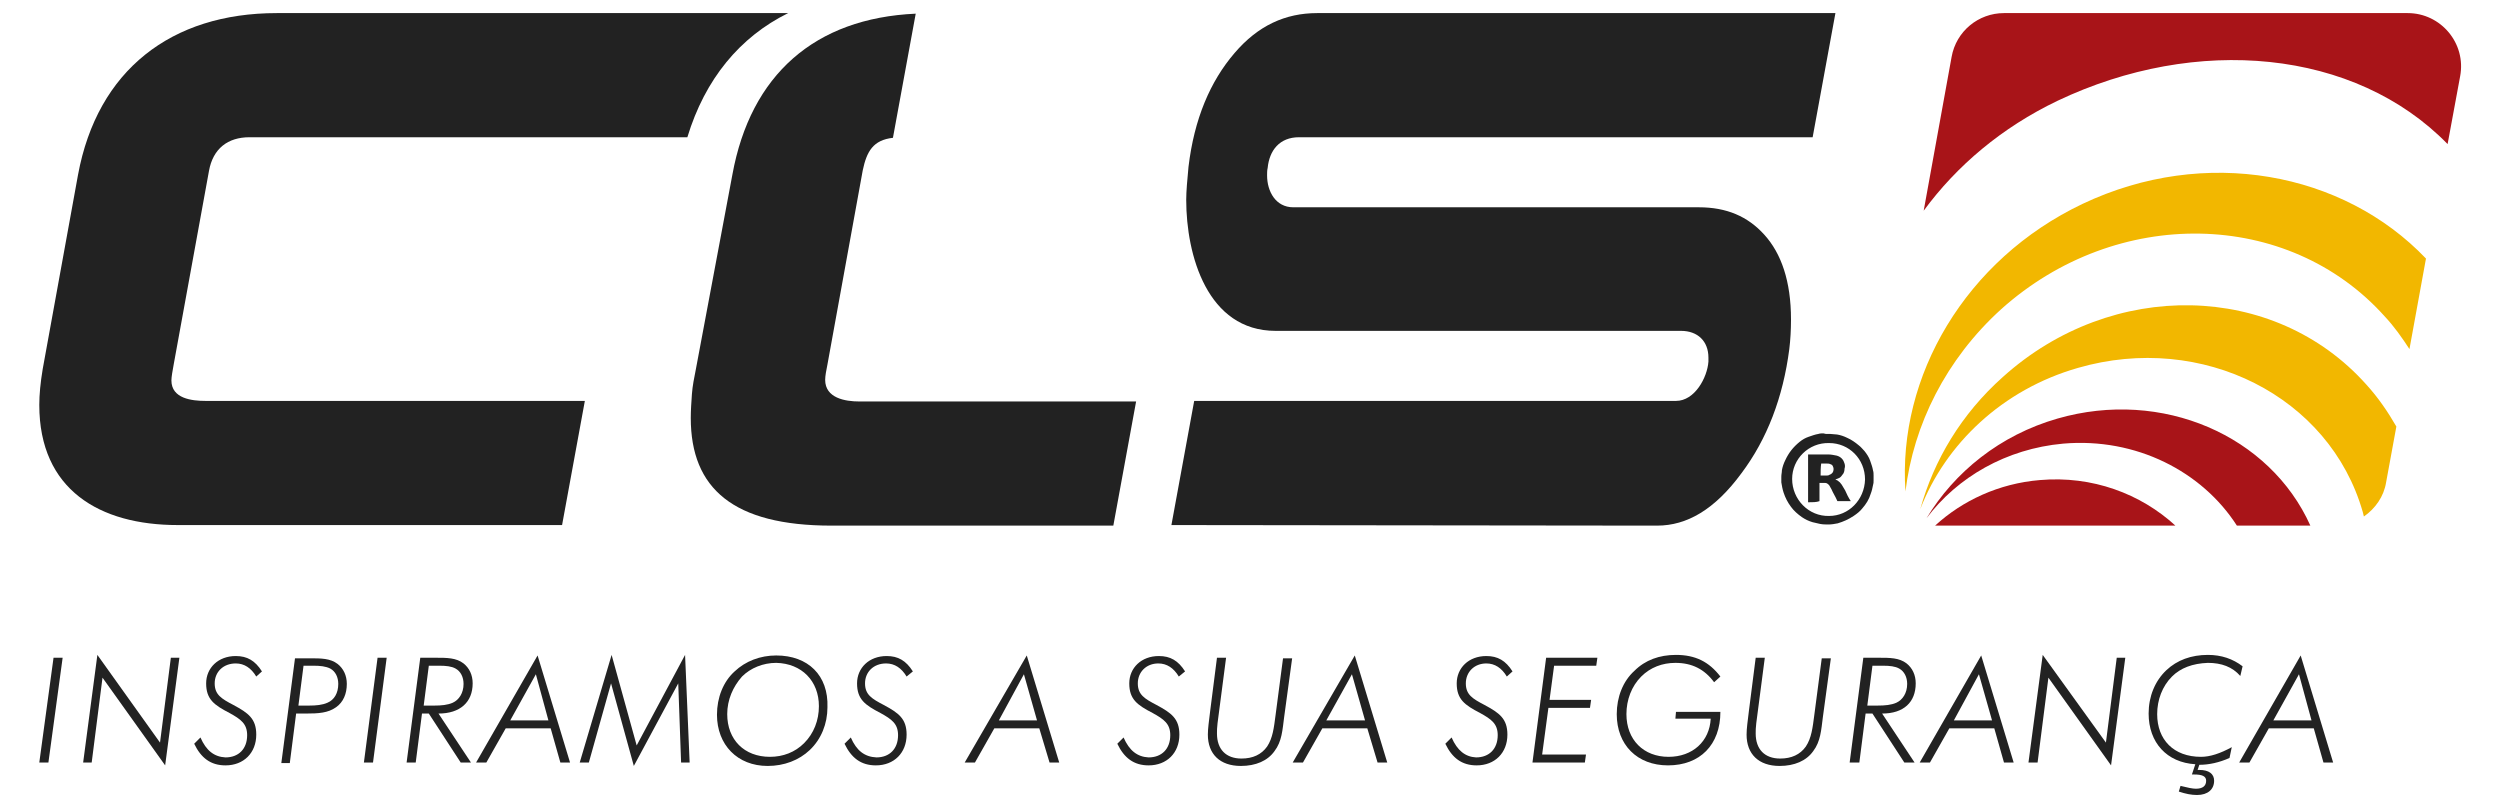
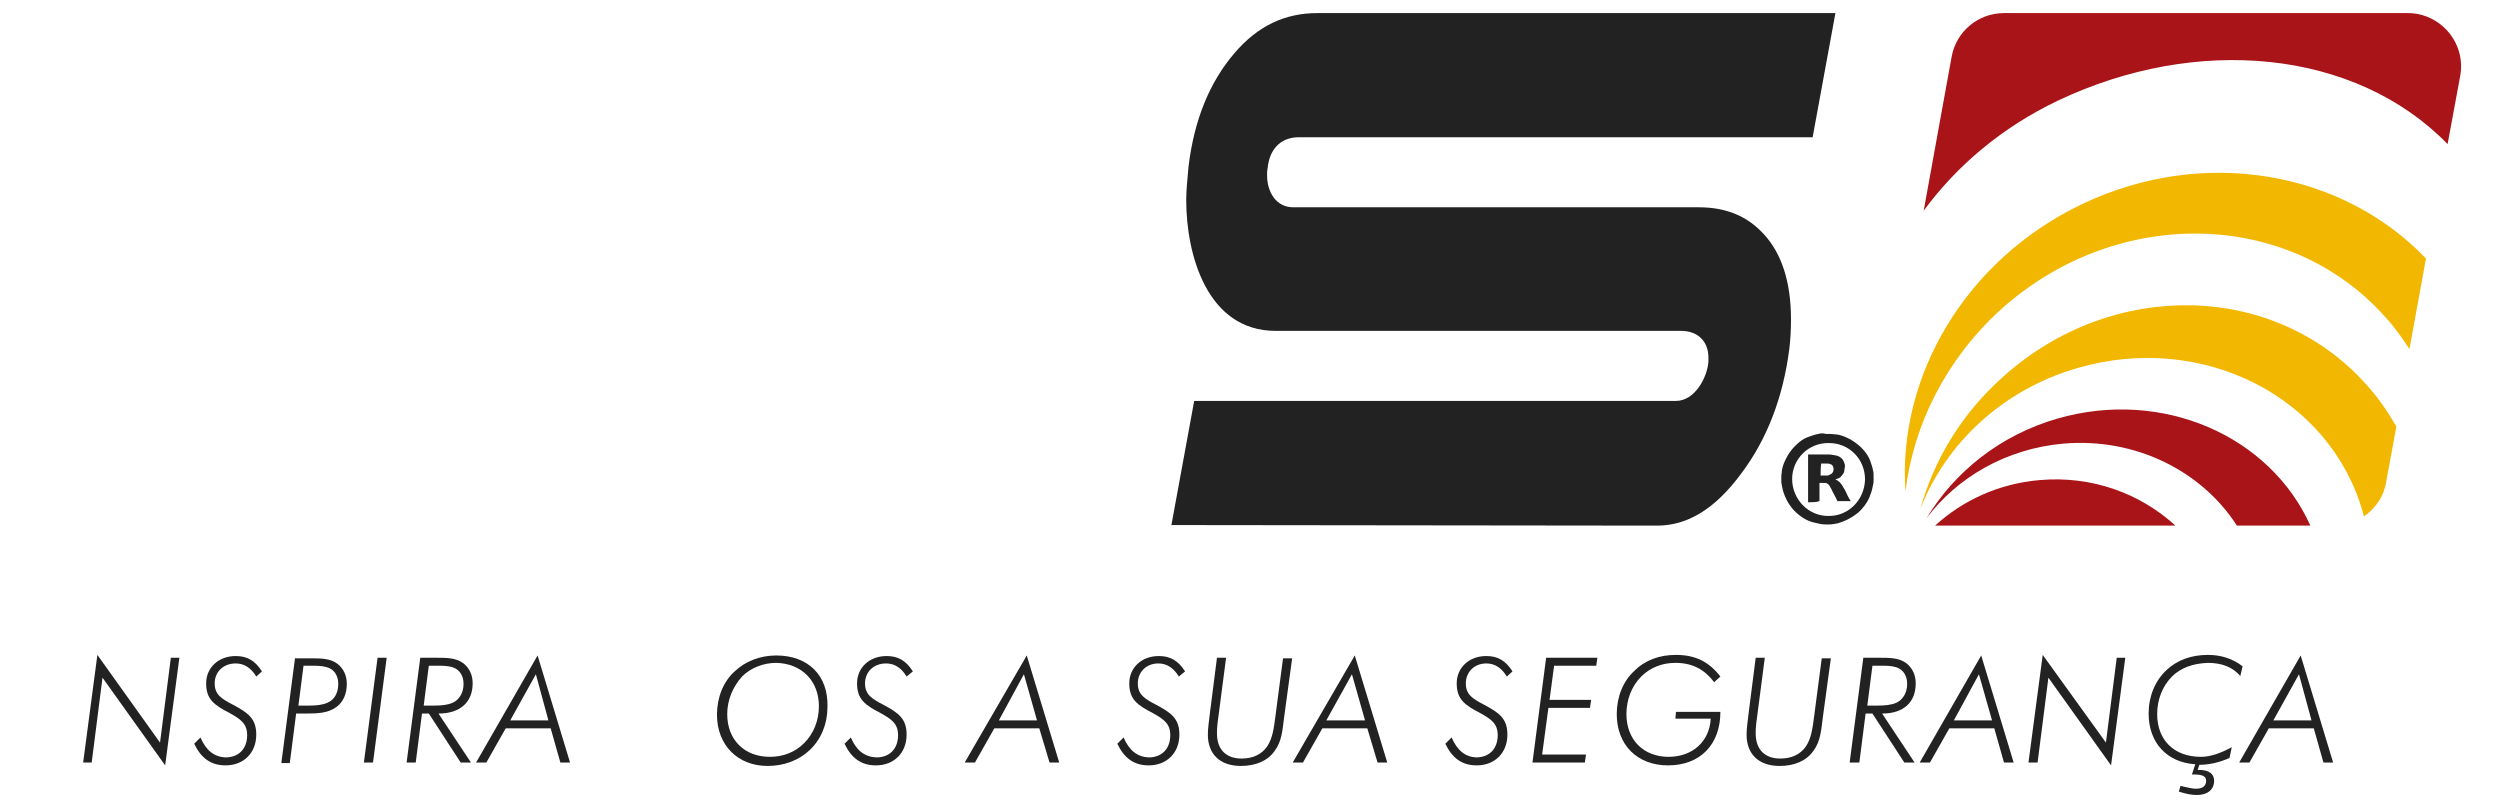
<svg xmlns="http://www.w3.org/2000/svg" version="1.1" id="Camada_1" x="0px" y="0px" viewBox="0 0 439 142" style="enable-background:new 0 0 439 142;" xml:space="preserve">
  <style type="text/css">
	.st0{fill-rule:evenodd;clip-rule:evenodd;fill:#222222;}
	.st1{fill:#222222;}
	.st2{fill:#A81418;}
	.st3{fill:#F2B700;}
</style>
  <g>
    <g>
-       <polygon class="st0" points="6.9,133.9 8.5,133.9 11,115.5 9.4,115.5   " />
      <polygon class="st0" points="14.6,133.9 16.1,133.9 18,119 29,134.4 31.5,115.5 30,115.5 28.1,130.4 17.1,115   " />
      <path class="st0" d="M35.2,129.5l-1.1,1.1c1.2,2.5,2.9,3.8,5.5,3.8c3.2,0,5.4-2.2,5.4-5.4c0-2.8-1.4-3.8-4-5.2    c-2.1-1.1-3.3-1.8-3.3-3.8c0-2,1.5-3.5,3.7-3.5c1.5,0,2.7,0.8,3.6,2.3l1-0.9c-1.2-1.9-2.6-2.7-4.6-2.7c-3.1,0-5.2,2.1-5.2,4.8    c0,2.8,1.4,3.8,4.1,5.2c2,1.1,3.1,1.9,3.1,3.9c0,2.4-1.5,3.9-3.8,3.9C37.6,132.9,36.2,131.8,35.2,129.5" />
      <path class="st0" d="M54.2,116.9h0.9c1.1,0,2.1,0.1,2.9,0.5c0.9,0.5,1.4,1.5,1.4,2.7c0,1.6-0.7,2.8-1.9,3.3    c-0.9,0.4-2,0.5-3.2,0.5h-0.8h-1.1l0.9-7C53.1,116.9,54.2,116.9,54.2,116.9z M50.9,133.9l1.1-8.6h1.1h0.6c2.2,0,3.9-0.1,5.3-1.1    c1.3-0.9,1.9-2.4,1.9-4.1c0-1.5-0.6-2.7-1.6-3.5c-1.3-1-2.9-1-4.9-1h-2.6l-2.4,18.4H50.9z" />
      <polygon class="st0" points="63.9,133.9 65.5,133.9 67.9,115.5 66.3,115.5   " />
      <path class="st0" d="M76.3,116.9h0.9c1.1,0,2.1,0.1,2.8,0.5c0.9,0.5,1.4,1.5,1.4,2.7c0,1.6-0.8,2.8-1.9,3.3    c-0.9,0.4-2,0.5-3.2,0.5h-0.8h-1.1l0.9-7C75.3,116.9,76.3,116.9,76.3,116.9z M73,133.9l1.1-8.6h1.2l5.6,8.6h1.8l-5.7-8.6    c3.8,0,6-2,6-5.3c0-1.5-0.6-2.7-1.6-3.5c-1.3-1-2.9-1-5-1h-2.6l-2.4,18.4L73,133.9L73,133.9z" />
      <path class="st0" d="M83.6,133.9h1.8l3.4-6h7.9l1.7,6h1.7l-5.7-18.8L83.6,133.9z M96.3,126.5h-6.7l4.5-8.1L96.3,126.5z" />
-       <polygon class="st0" points="101.8,133.9 103.4,133.9 107.3,120 111.3,134.5 119.1,120 119.6,133.9 121.1,133.9 120.3,115     111.8,130.9 107.4,115   " />
      <path class="st0" d="M136.3,115.1c-2.8,0-5.4,1-7.3,2.8c-2,1.8-3.1,4.6-3.1,7.6c0,5.3,3.6,9,8.9,9c2.9,0,5.5-1,7.4-2.8    c2-1.9,3.1-4.6,3.1-7.5C145.5,118.6,141.9,115.1,136.3,115.1 M143.8,124c0,2.5-0.9,4.8-2.6,6.5c-1.6,1.6-3.7,2.4-6,2.4    c-4.5,0-7.5-3-7.5-7.5c0-2.5,1-4.8,2.6-6.6c1.5-1.5,3.7-2.4,6-2.4C140.8,116.5,143.8,119.6,143.8,124" />
      <path class="st0" d="M149.4,129.5l-1.1,1.1c1.2,2.5,2.9,3.8,5.5,3.8c3.2,0,5.4-2.2,5.4-5.4c0-2.8-1.4-3.8-4-5.2    c-2.1-1.1-3.3-1.8-3.3-3.8c0-2,1.5-3.5,3.7-3.5c1.5,0,2.7,0.8,3.6,2.3l1.1-0.9c-1.2-1.9-2.6-2.7-4.6-2.7c-3.1,0-5.2,2.1-5.2,4.8    c0,2.8,1.4,3.8,4.1,5.2c2,1.1,3.1,1.9,3.1,3.9c0,2.4-1.5,3.9-3.8,3.9C151.8,132.9,150.4,131.8,149.4,129.5" />
      <path class="st0" d="M169.4,133.9h1.8l3.4-6h7.9l1.8,6h1.7l-5.7-18.8L169.4,133.9z M182.1,126.5h-6.7l4.4-8.1L182.1,126.5z" />
      <path class="st0" d="M197.3,129.5l-1.1,1.1c1.2,2.5,2.9,3.8,5.5,3.8c3.2,0,5.4-2.2,5.4-5.4c0-2.8-1.4-3.8-4-5.2    c-2.1-1.1-3.3-1.8-3.3-3.8c0-2,1.5-3.5,3.6-3.5c1.5,0,2.7,0.8,3.6,2.3l1.1-0.9c-1.2-1.9-2.6-2.7-4.6-2.7c-3.1,0-5.2,2.1-5.2,4.8    c0,2.8,1.4,3.8,4.1,5.2c2,1.1,3.1,1.9,3.1,3.9c0,2.4-1.5,3.9-3.8,3.9C199.7,132.9,198.3,131.8,197.3,129.5" />
      <path class="st0" d="M215.3,115.5h-1.6l-1.2,9.4c-0.2,1.7-0.4,3-0.4,4.1c0,3.4,2.1,5.5,5.8,5.5c2.6,0,4.7-0.9,5.9-2.6    c1.3-1.7,1.4-3.7,1.7-6l1.4-10.3h-1.6l-1.3,9.9c-0.3,2.3-0.5,4.1-1.5,5.6c-1,1.4-2.5,2.1-4.5,2.1c-2.7,0-4.3-1.6-4.3-4.4    c0-0.5,0-1,0.1-1.8L215.3,115.5z" />
      <path class="st0" d="M227,133.9h1.8l3.4-6h7.9l1.8,6h1.7l-5.7-18.8L227,133.9z M239.7,126.5h-6.8l4.5-8.1L239.7,126.5z" />
      <path class="st0" d="M254.9,129.5l-1.1,1.1c1.2,2.5,2.9,3.8,5.5,3.8c3.2,0,5.4-2.2,5.4-5.4c0-2.8-1.4-3.8-4-5.2    c-2.1-1.1-3.3-1.8-3.3-3.8c0-2,1.5-3.5,3.6-3.5c1.5,0,2.7,0.8,3.6,2.3l1-0.9c-1.2-1.9-2.6-2.7-4.6-2.7c-3.1,0-5.2,2.1-5.2,4.8    c0,2.8,1.4,3.8,4.1,5.2c2,1.1,3.1,1.9,3.1,3.9c0,2.4-1.5,3.9-3.8,3.9C257.3,132.9,255.9,131.8,254.9,129.5" />
      <polygon class="st0" points="269.1,133.9 278.3,133.9 278.5,132.5 270.8,132.5 271.9,124.3 279.2,124.3 279.4,122.9 272.1,122.9     272.9,116.9 280.3,116.9 280.5,115.5 271.5,115.5   " />
      <path class="st0" d="M294.2,126.2h6.2c-0.2,4-3.2,6.7-7.4,6.7c-4.4,0-7.4-3-7.4-7.5c0-2.5,0.9-4.9,2.6-6.6c1.6-1.6,3.7-2.4,6-2.4    c2.9,0,5.1,1.1,6.8,3.4l1.1-1c-2-2.6-4.4-3.8-7.8-3.8c-2.9,0-5.4,0.9-7.3,2.8c-2,1.8-3.1,4.6-3.1,7.6c0,5.4,3.6,9,9,9    c5.6,0,9.2-3.6,9.2-9.4v0h-7.8L294.2,126.2z" />
      <path class="st0" d="M309.9,115.5h-1.6l-1.2,9.4c-0.2,1.7-0.4,3-0.4,4.1c0,3.4,2.1,5.5,5.8,5.5c2.6,0,4.7-0.9,5.9-2.6    c1.3-1.7,1.4-3.7,1.7-6l1.4-10.3h-1.6l-1.3,9.9c-0.3,2.3-0.5,4.1-1.5,5.6c-1,1.4-2.5,2.1-4.5,2.1c-2.7,0-4.3-1.6-4.3-4.4    c0-0.5,0-1,0.1-1.8L309.9,115.5z" />
      <path class="st0" d="M329.8,116.9h0.9c1.1,0,2.1,0.1,2.8,0.5c0.9,0.5,1.4,1.5,1.4,2.7c0,1.6-0.8,2.8-1.9,3.3    c-0.9,0.4-2,0.5-3.3,0.5H329h-1.1l0.9-7C328.7,116.9,329.8,116.9,329.8,116.9z M326.5,133.9l1.1-8.6h1.2l5.6,8.6h1.8l-5.7-8.6    c3.8,0,5.9-2,5.9-5.3c0-1.5-0.6-2.7-1.6-3.5c-1.3-1-2.9-1-5-1h-2.6l-2.4,18.4L326.5,133.9L326.5,133.9z" />
      <path class="st0" d="M337.1,133.9h1.8l3.4-6h7.9l1.7,6h1.7l-5.7-18.8L337.1,133.9z M349.8,126.5h-6.7l4.4-8.1L349.8,126.5z" />
      <polygon class="st0" points="356.2,133.9 357.8,133.9 359.7,119 370.7,134.4 373.2,115.5 371.7,115.5 369.8,130.4 358.7,115   " />
      <path class="st0" d="M381.4,118.8c-1.7,1.7-2.6,4.1-2.6,6.6c0,4.5,2.9,7.5,7.7,7.5c1.6,0,3.4-0.6,5.4-1.7l-0.4,1.9    c-1.8,0.8-3.6,1.2-5.3,1.2l-0.3,0.9h0.3c1.7,0,2.6,0.7,2.6,1.9c0,1.5-1.1,2.5-3,2.5c-1,0-2-0.2-3.2-0.6l0.3-1    c1.2,0.3,2.1,0.5,2.7,0.5c1.2,0,1.8-0.5,1.8-1.4c0-0.8-0.7-1.1-2.1-1.1h-0.4l0.6-1.8c-5-0.3-8.2-3.8-8.2-8.9c0-3,1.1-5.7,3.1-7.6    c1.9-1.8,4.4-2.7,7.3-2.7c2.4,0,4.4,0.7,6.1,2l-0.4,1.7c-1.4-1.6-3.3-2.3-5.7-2.3C385,116.5,382.9,117.3,381.4,118.8" />
      <path class="st0" d="M393.2,133.9h1.8l3.4-6h7.9l1.7,6h1.7l-5.7-18.8L393.2,133.9z M405.9,126.5h-6.7l4.5-8.1L405.9,126.5z" />
    </g>
  </g>
-   <path class="st1" d="M138.4,2.3c-8.5,4.2-14.6,11.6-17.7,21.8H43.8c-3.8,0-6.4,2-7.1,5.9L30.5,64c-0.2,1.1-0.4,2.2-0.4,2.8  c0,3.2,3.6,3.6,6,3.6h66.6l-4,21.8H31.2C17.5,92.2,6.9,86,6.9,71.1c0-1.8,0.2-3.9,0.6-6.3l6.2-34.1C17.1,12.3,30.1,2.3,48.6,2.3  H138.4L138.4,2.3z" />
  <path class="st1" d="M205.7,92.2l4-21.8h84.6c3.3,0,5.5-4.1,5.7-6.9v-0.7c0-2.9-1.9-4.7-4.8-4.7H224c-12,0-15.7-13.3-15.7-23  c0-1.6,0.2-3.6,0.4-5.8c1-8.4,3.8-15,8.1-20c4.1-4.8,8.9-7,14.5-7h91l-4,21.8h-90.2c-3.4,0-5.2,2.3-5.5,5.4  c-0.1,0.4-0.1,0.9-0.1,1.3c0,2.8,1.5,5.6,4.6,5.6h71.2c4.9,0,8.6,1.6,11.5,4.8c3,3.3,4.7,8.2,4.7,14.9c0,1.8-0.1,3.6-0.3,5.2  c-1.1,8.5-3.9,15.8-8.4,21.8c-4.7,6.4-9.6,9.2-14.8,9.2h-1.5L205.7,92.2L205.7,92.2z" />
-   <path class="st1" d="M199.5,70.5l-4,21.8h-1.9H146c-17.2,0-24.7-6.5-24.7-18.9c0-1.4,0.1-2.7,0.2-4.2c0.1-1.4,0.4-2.9,0.7-4.4  l6.4-34.1c3.2-17.6,14.5-27.5,32.2-28.3l-4,21.8c-3.5,0.4-4.6,2.4-5.3,5.7L145.3,64c-0.2,1-0.4,2-0.4,2.7c0,3.2,3.5,3.8,6,3.8h46.1  L199.5,70.5L199.5,70.5z" />
  <g>
    <g>
      <path class="st1" d="M320.7,76.2c0.2,0,0.5,0,0.7,0c0,0,0,0,0,0c0.4,0,0.8,0.1,1.2,0.1c0.6,0.1,1.2,0.3,1.8,0.6    c0.7,0.3,1.4,0.8,2,1.3c0.4,0.3,0.7,0.7,1,1c0.4,0.5,0.8,1.1,1,1.7c0.2,0.6,0.4,1.1,0.5,1.7c0.1,0.3,0.1,0.6,0.1,0.9    c0,0.1,0,0.2,0,0.2c0,0.2,0,0.5,0,0.7c0,0,0,0,0,0c0,0.3,0,0.5-0.1,0.8c-0.1,0.5-0.2,1-0.4,1.5c-0.3,1-0.8,1.8-1.5,2.6    c-0.4,0.5-0.9,0.9-1.5,1.3c-0.9,0.6-1.8,1-2.8,1.3c-0.5,0.1-1.1,0.2-1.6,0.2c-0.5,0-1,0-1.5-0.1c-0.4-0.1-0.9-0.2-1.3-0.3    c-0.7-0.2-1.3-0.5-1.9-0.9c-0.7-0.5-1.4-1.1-1.9-1.8c-0.6-0.8-1-1.6-1.3-2.5c-0.2-0.6-0.3-1.2-0.4-1.8c0-0.3,0-0.7,0-1    c0-0.4,0.1-0.7,0.1-1.1c0.1-0.6,0.3-1.2,0.6-1.8c0.6-1.3,1.4-2.3,2.5-3.2c0.5-0.4,1-0.7,1.6-0.9c0.6-0.2,1.1-0.4,1.7-0.5    c0.3-0.1,0.6-0.1,0.9-0.1C320.6,76.2,320.6,76.2,320.7,76.2z M327.5,84.2c0-3.6-2.8-6.4-6.3-6.4c-3.6-0.1-6.5,2.8-6.5,6.3    c0,3.6,2.9,6.6,6.5,6.5C324.6,90.6,327.4,87.8,327.5,84.2z" />
      <path class="st1" d="M317.5,88.2c0-2.8,0-5.6,0-8.4c0,0,0,0,0.1,0c1.1,0,2.3,0,3.4,0c0.5,0,1,0.1,1.5,0.2c0.4,0.1,0.7,0.3,0.9,0.5    c0.3,0.3,0.4,0.6,0.5,0.9c0.1,0.3,0.1,0.6,0,0.9c0,0.4-0.1,0.8-0.4,1.1c-0.2,0.3-0.4,0.5-0.7,0.6c-0.2,0.1-0.3,0.1-0.5,0.2    c0,0,0,0,0,0c0.1,0.1,0.3,0.1,0.4,0.2c0.3,0.2,0.5,0.4,0.7,0.7c0.2,0.3,0.4,0.7,0.6,1c0.3,0.7,0.6,1.3,1,1.9c0,0,0,0,0,0    c0,0,0,0-0.1,0c-0.7,0-1.5,0-2.2,0c0,0-0.1,0-0.1-0.1c-0.3-0.7-0.7-1.3-1-2c-0.1-0.2-0.3-0.5-0.4-0.7c-0.2-0.2-0.4-0.4-0.7-0.4    c-0.3,0-0.6,0-1,0c0,1.1,0,2.1,0,3.2C319,88.2,318.2,88.2,317.5,88.2z M319.7,83.5c0.4,0,0.7,0,1.1,0c0.1,0,0.3,0,0.4-0.1    c0.3-0.1,0.6-0.3,0.7-0.6c0.1-0.3,0.1-0.6,0-0.8c-0.1-0.3-0.2-0.4-0.5-0.5c-0.2-0.1-0.4-0.1-0.6-0.1c-0.3,0-0.7,0-1,0c0,0,0,0,0,0    C319.7,82.1,319.7,82.8,319.7,83.5z" />
    </g>
  </g>
  <g>
    <path class="st2" d="M358.2,84.3c-7.2,0.6-13.6,3.6-18.4,8H382C375.9,86.7,367.4,83.5,358.2,84.3" />
    <path class="st3" d="M351.7,66.2c-7.3,6.5-12.1,14.6-14.5,23.2c4.4-11.4,14.4-21,27.7-24.8c21.8-6.3,44.2,5,50,25.3   c0.1,0.3,0.1,0.5,0.2,0.8c2-1.4,3.5-3.5,3.9-6l1.8-9.8c-1.5-2.6-3.2-5.1-5.3-7.4C399.4,49.5,370.9,48.9,351.7,66.2" />
    <path class="st3" d="M365.7,35.8c-20.6,9.8-32.5,30.3-31.1,50.5c1.4-11.7,7.1-23.2,16.8-32c20.3-18.2,50.4-17.6,67.3,1.2   c1.7,1.8,3.1,3.8,4.4,5.8l2.9-15.9C411.5,30.2,387.2,25.6,365.7,35.8" />
    <path class="st2" d="M361.3,73.5c-10.1,2.9-18.1,9.4-23,17.5c5.4-7.2,14-12.2,24-13.1c12.8-1.1,24.4,4.9,30.5,14.4h12.9   C398.6,76.5,379.7,68.2,361.3,73.5" />
    <path class="st2" d="M361.3,17.7c24.4-11.6,52.2-9.1,68.5,7.6l2.2-11.9c1.1-5.8-3.4-11.1-9.2-11.1h-70.9c-4.5,0-8.4,3.2-9.2,7.7   l-4.9,27C343.6,29.1,351.5,22.4,361.3,17.7" />
  </g>
</svg>